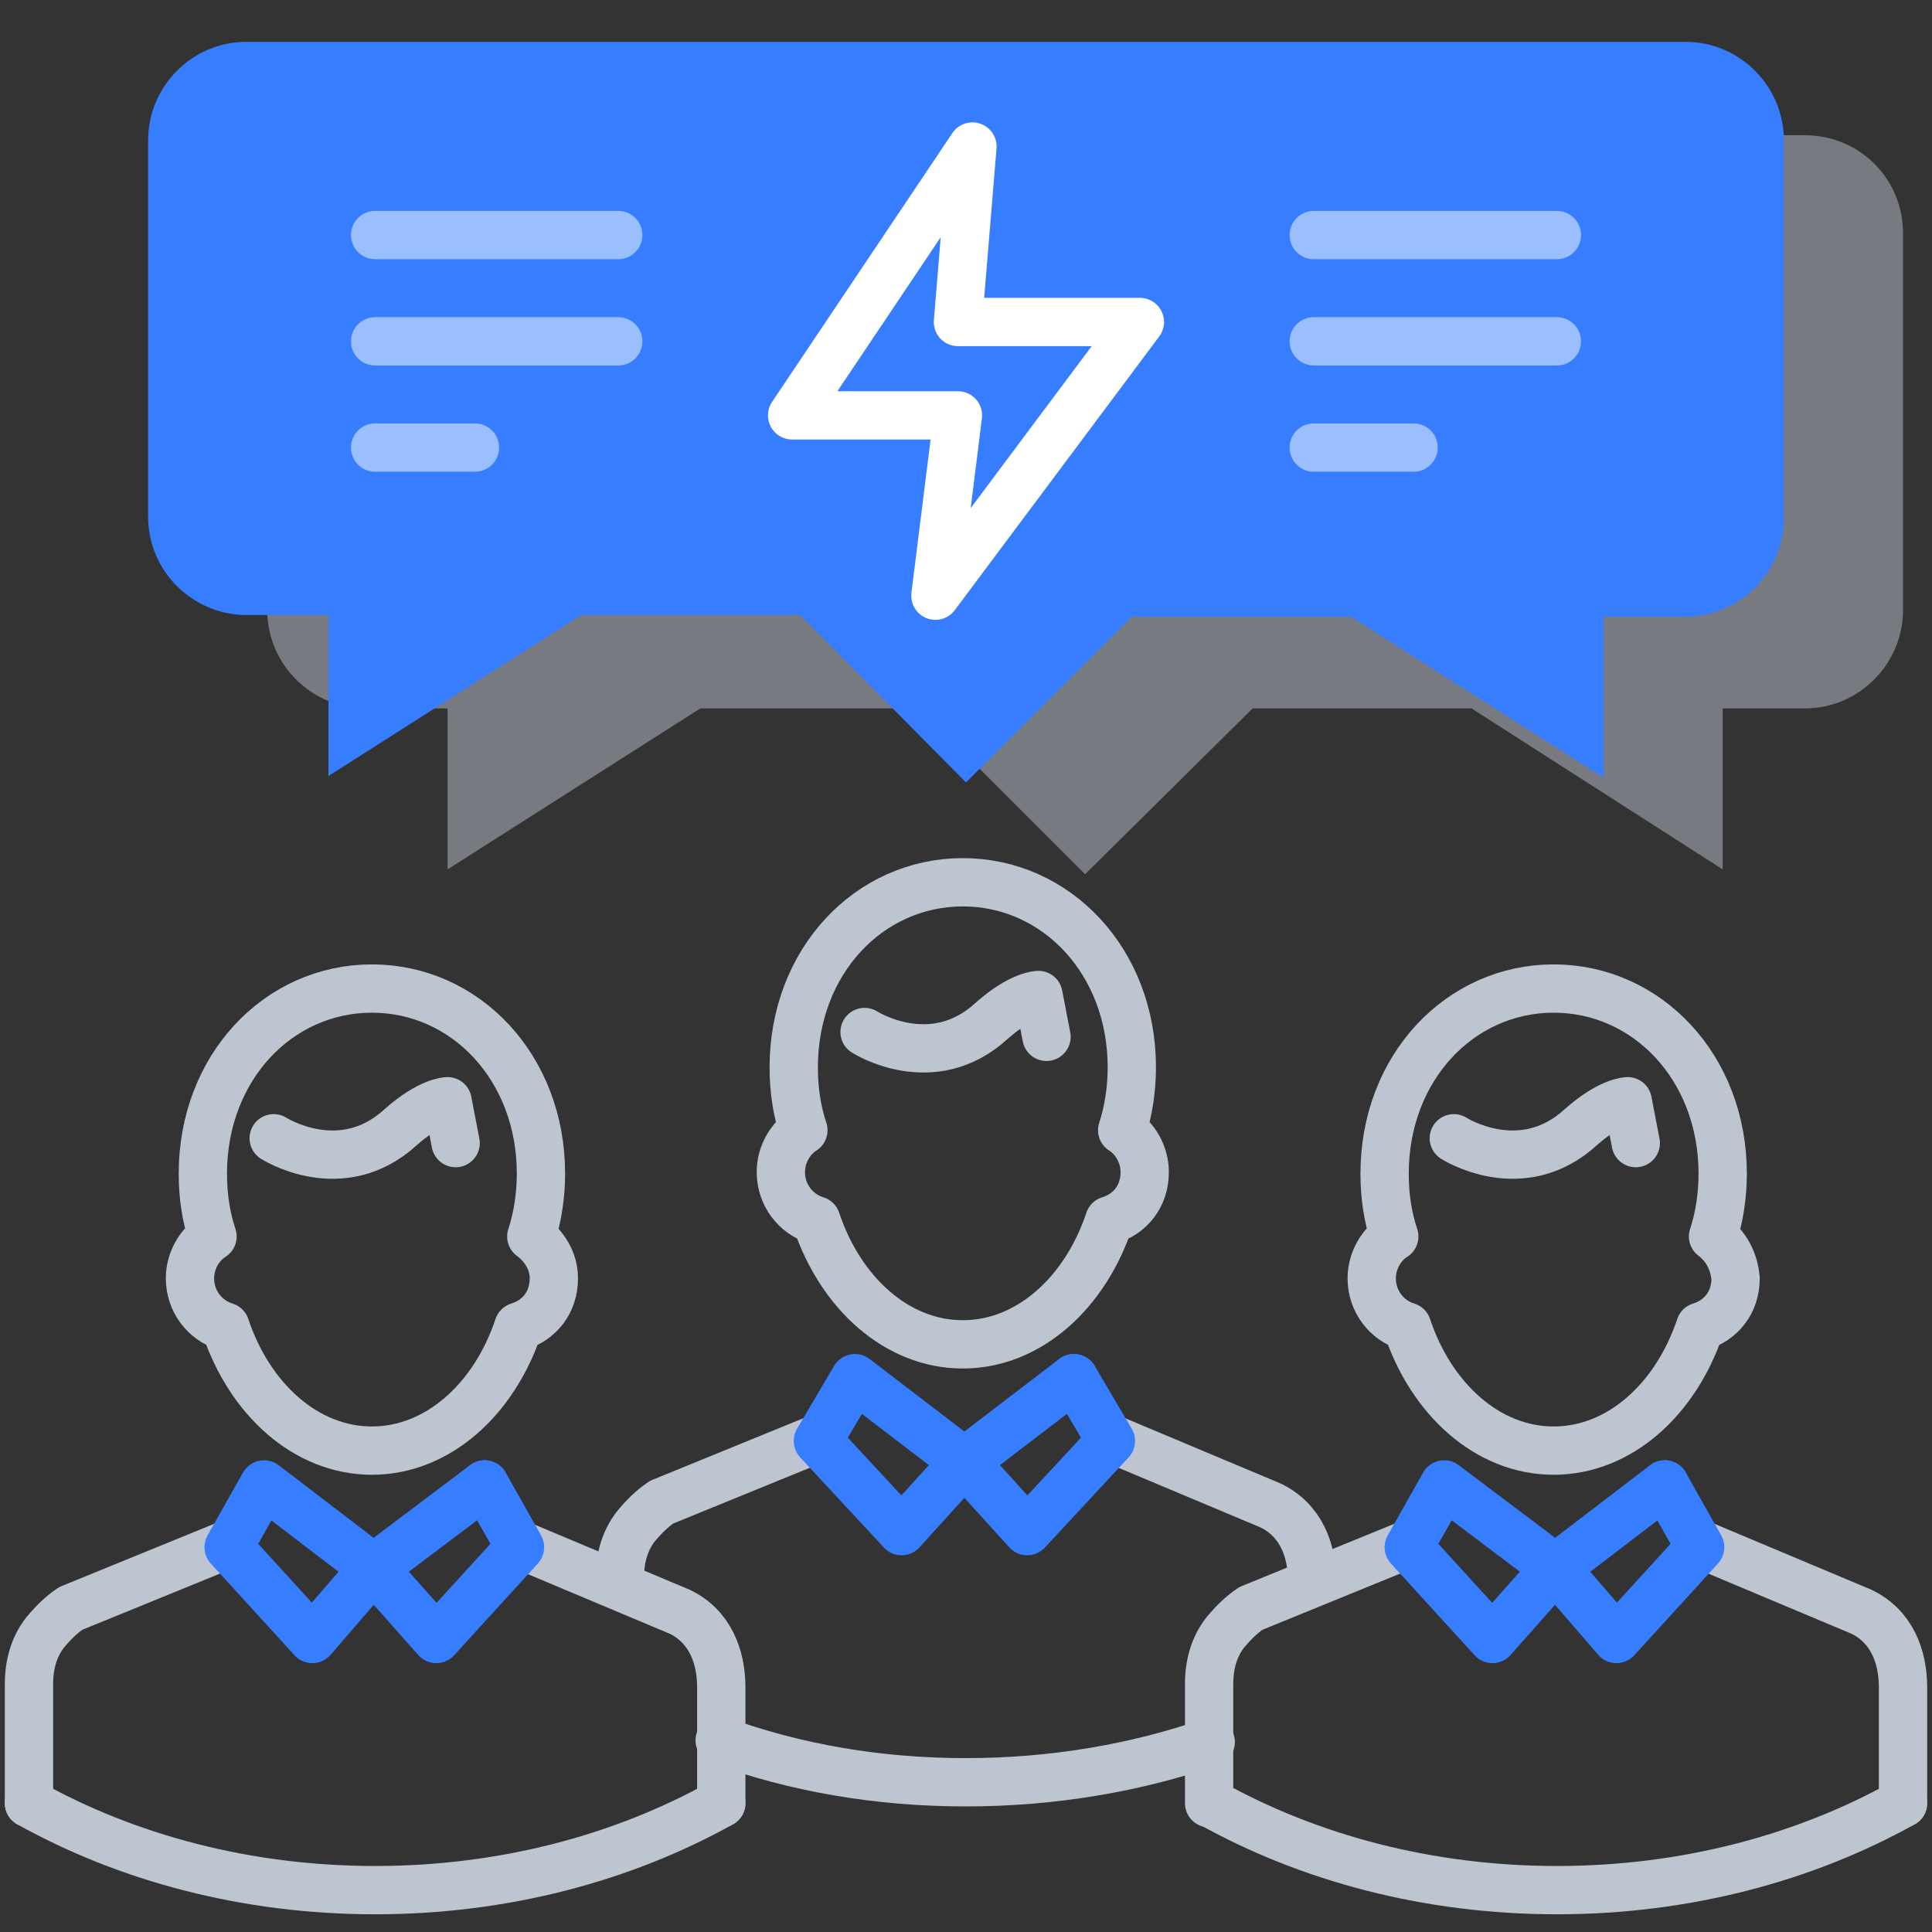
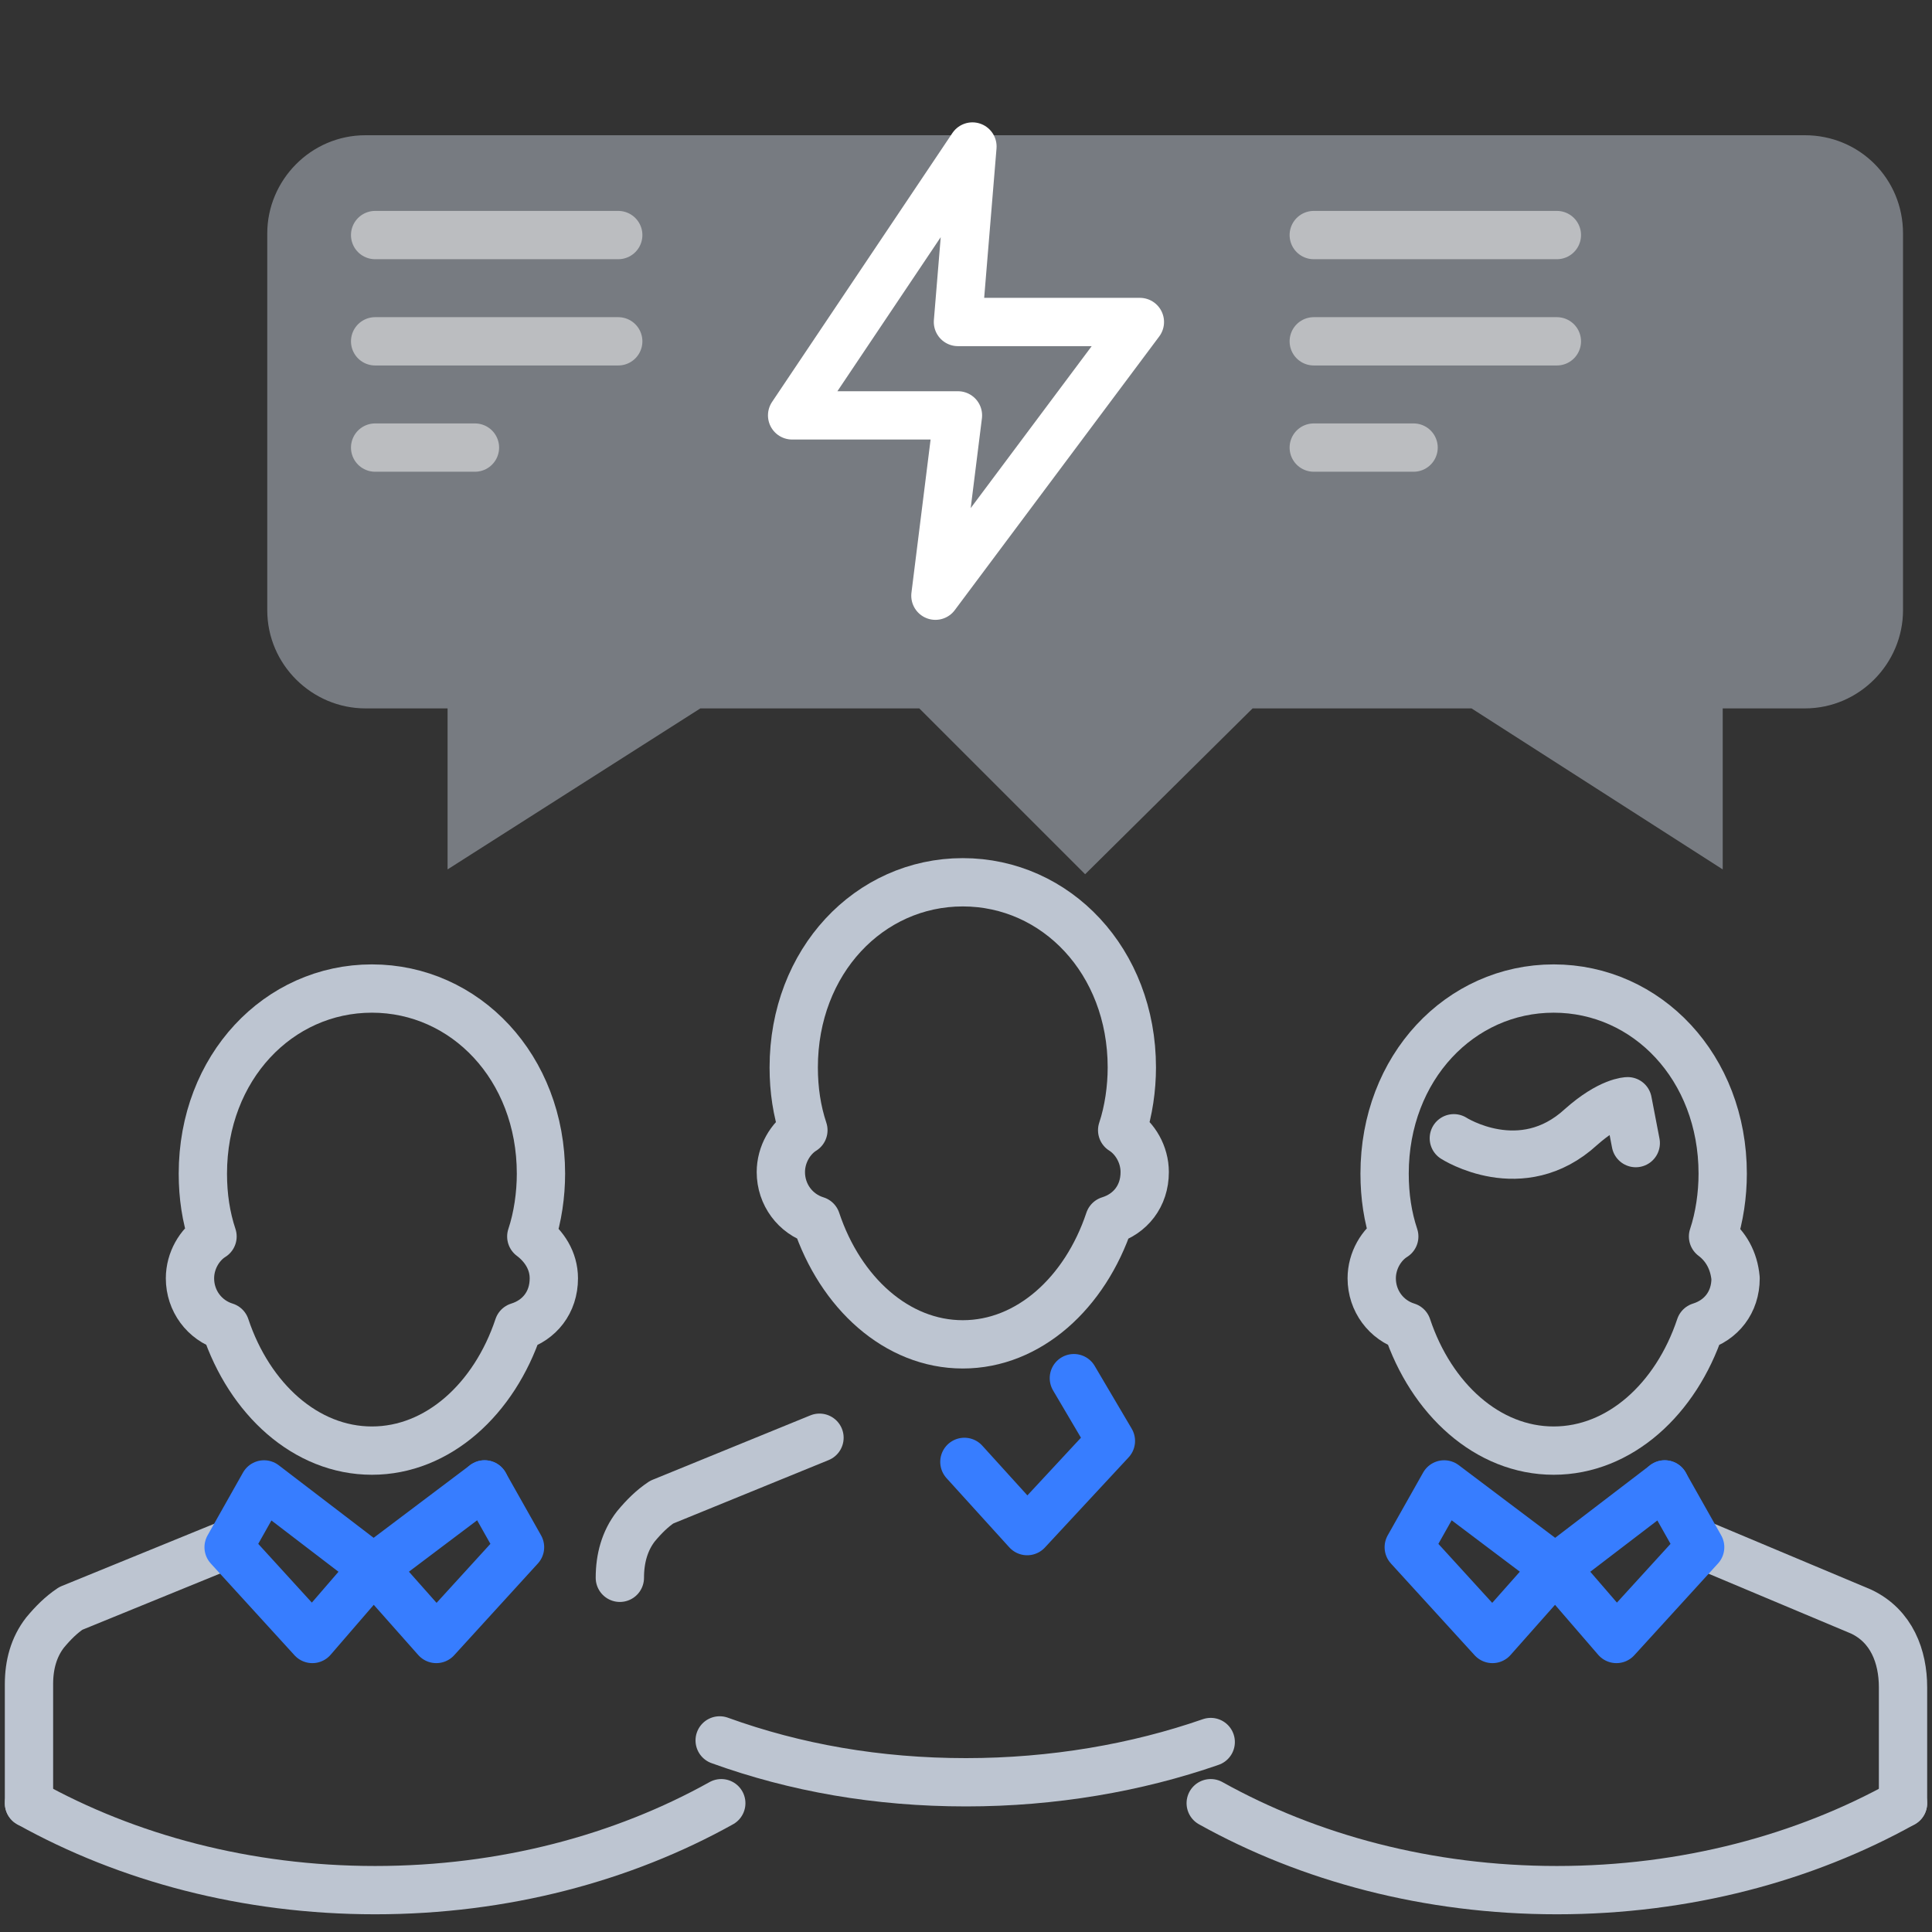
<svg xmlns="http://www.w3.org/2000/svg" xml:space="preserve" class="injected-svg js-svg-injector" data-parent="#icon7" style="enable-background:new 0 0 120 120" viewBox="0 0 120 120">
  <rect x="0" y="0" width="120" height="120" fill="#333333" stroke="none" />
  <style>.icon-7-0{fill:none;stroke:#fff}.icon-7-3{fill:none;stroke:#bdc5d1}.icon-7-4{fill:none;stroke:#377dff}</style>
  <path d="M112.1 8.4H22.7c-3.4 0-6.1 2.8-6.1 6.1v23.4c0 3.4 2.8 6.1 6.1 6.1h5.1v10l15.7-10h13.6l10.3 10.3L77.8 44h13.6L107 54V44h5.1c3.4 0 6.1-2.8 6.1-6.1V14.5c0-3.4-2.7-6.1-6.1-6.1z" class="fill-gray-400" opacity=".5" style="fill:#bdc5d1" />
-   <path d="M104.7 2.6H15.3c-3.4 0-6.1 2.8-6.1 6.1v23.4c0 3.4 2.8 6.1 6.1 6.1h5.1v10l15.7-10h13.6L60 48.6l10.3-10.3h13.6l15.7 10v-10h5.1c3.4 0 6.1-2.8 6.1-6.1V8.7c0-3.3-2.7-6.1-6.1-6.1z" class="fill-primary" style="fill:#377dff" />
  <path stroke-linecap="round" stroke-linejoin="round" stroke-miterlimit="10" stroke-width="3" d="M106.4 76.8c.4-1.2.6-2.6.6-3.9 0-6.6-4.7-11.5-10.5-11.5S86 66.3 86 72.9c0 1.4.2 2.7.6 3.9-.8.5-1.4 1.5-1.4 2.6 0 1.4.9 2.6 2.2 3 1.5 4.5 5 7.7 9.1 7.7s7.6-3.2 9.1-7.7c1.3-.4 2.2-1.5 2.2-3-.1-1.1-.6-2-1.4-2.6z" class="icon-7-3 fill-none stroke-gray-400" />
  <path stroke-linecap="round" stroke-linejoin="round" stroke-miterlimit="10" stroke-width="3" d="m101.6 71-.5-2.6s-1.1 0-2.9 1.6c-3.7 3.4-7.9.7-7.9.7M105.6 95.9l10 4.2c1.9.9 2.6 2.8 2.6 4.7v7.2" class="icon-7-3 fill-none stroke-gray-400" />
  <path stroke-linecap="round" stroke-linejoin="round" stroke-miterlimit="10" stroke-width="3" d="m96.6 97.4 3.8 4.4 5.2-5.7-2.2-3.9" class="icon-7-4 fill-none stroke-primary" />
-   <path stroke-linecap="round" stroke-linejoin="round" stroke-miterlimit="10" stroke-width="3" d="m87.5 95.9-9.8 4c-.6.4-1.1.9-1.6 1.5-.7.9-1 2-1 3.2v7.4" class="icon-7-3 fill-none stroke-gray-400" />
  <path stroke-linecap="round" stroke-linejoin="round" stroke-miterlimit="10" stroke-width="3" d="m96.6 97.4-3.9 4.4-5.2-5.7 2.2-3.9M103.4 92.2l-6.8 5.2M89.7 92.2l6.9 5.2" class="icon-7-4 fill-none stroke-primary" />
  <path stroke-linecap="round" stroke-linejoin="round" stroke-miterlimit="10" stroke-width="3" d="M118.2 112c-6.1 3.4-13.5 5.4-21.5 5.4s-15.4-2-21.5-5.4M69.7 70.2c.4-1.2.6-2.6.6-3.9 0-6.6-4.7-11.5-10.5-11.5s-10.5 4.9-10.5 11.5c0 1.4.2 2.7.6 3.9-.8.5-1.4 1.5-1.4 2.6 0 1.4.9 2.6 2.2 3 1.5 4.5 5 7.7 9.1 7.7s7.6-3.2 9.1-7.7c1.3-.4 2.2-1.5 2.2-3 0-1.1-.6-2.1-1.4-2.6z" class="icon-7-3 fill-none stroke-gray-400" />
-   <path stroke-linecap="round" stroke-linejoin="round" stroke-miterlimit="10" stroke-width="3" d="m65 64.4-.5-2.6s-1.1 0-2.9 1.6c-3.7 3.4-7.9.7-7.9.7M68.9 89.3l10 4.2c1.9.9 2.6 2.8 2.6 4.7" class="icon-7-3 fill-none stroke-gray-400" />
  <path stroke-linecap="round" stroke-linejoin="round" stroke-miterlimit="10" stroke-width="3" d="m59.9 90.8 3.9 4.3 5.2-5.6-2.3-3.9" class="icon-7-4 fill-none stroke-primary" />
  <path stroke-linecap="round" stroke-linejoin="round" stroke-miterlimit="10" stroke-width="3" d="m50.9 89.3-9.8 4c-.6.4-1.1.9-1.6 1.5-.7.9-1 2-1 3.2" class="icon-7-3 fill-none stroke-gray-400" />
-   <path stroke-linecap="round" stroke-linejoin="round" stroke-miterlimit="10" stroke-width="3" d="M59.9 90.8 56 95.1l-5.2-5.6 2.3-3.9M66.7 85.6l-6.8 5.2M53.1 85.6l6.8 5.2" class="icon-7-4 fill-none stroke-primary" />
  <path stroke-linecap="round" stroke-linejoin="round" stroke-miterlimit="10" stroke-width="3" d="M75.2 108.2c-4.6 1.6-9.8 2.5-15.2 2.5-5.5 0-10.6-.9-15.3-2.6M33 76.8c.4-1.2.6-2.6.6-3.9 0-6.6-4.7-11.5-10.5-11.5s-10.5 4.9-10.5 11.5c0 1.4.2 2.7.6 3.9-.8.5-1.4 1.5-1.4 2.6 0 1.4.9 2.6 2.2 3 1.5 4.5 5 7.7 9.1 7.7s7.6-3.2 9.1-7.7c1.3-.4 2.2-1.5 2.2-3 0-1.1-.6-2-1.4-2.6z" class="icon-7-3 fill-none stroke-gray-400" />
-   <path stroke-linecap="round" stroke-linejoin="round" stroke-miterlimit="10" stroke-width="3" d="m28.3 71-.5-2.6s-1.1 0-2.9 1.6c-3.7 3.4-7.9.7-7.9.7M32.2 95.9l10 4.2c1.9.9 2.6 2.8 2.6 4.7v7.2" class="icon-7-3 fill-none stroke-gray-400" />
  <path stroke-linecap="round" stroke-linejoin="round" stroke-miterlimit="10" stroke-width="3" d="m23.2 97.4 3.9 4.4 5.2-5.7-2.2-3.9" class="icon-7-4 fill-none stroke-primary" />
  <path stroke-linecap="round" stroke-linejoin="round" stroke-miterlimit="10" stroke-width="3" d="m14.2 95.9-9.8 4c-.6.4-1.1.9-1.6 1.5-.7.9-1 2-1 3.2v7.4" class="icon-7-3 fill-none stroke-gray-400" />
  <path stroke-linecap="round" stroke-linejoin="round" stroke-miterlimit="10" stroke-width="3" d="m23.2 97.4-3.8 4.4-5.2-5.7 2.2-3.9M30.1 92.2l-6.9 5.2M16.4 92.2l6.8 5.2" class="icon-7-4 fill-none stroke-primary" />
  <path stroke-linecap="round" stroke-linejoin="round" stroke-miterlimit="10" stroke-width="3" d="M44.8 112c-6.1 3.4-13.5 5.4-21.5 5.4s-15.4-2-21.5-5.4" class="icon-7-3 fill-none stroke-gray-400" />
  <path stroke-linecap="round" stroke-linejoin="round" stroke-miterlimit="10" stroke-width="3" d="M60.4 9.1 49.2 25.8h10.3L58.1 37l12.7-17H59.5z" class="icon-7-0 fill-none stroke-white" />
  <g opacity=".5">
    <path stroke-linecap="round" stroke-linejoin="round" stroke-miterlimit="10" stroke-width="3" d="M81.6 14.6h15.1M81.6 21.2h15.1M81.6 27.8h6.2M23.3 14.6h15.1M23.3 21.2h15.1M23.3 27.8h6.2" class="icon-7-0 fill-none stroke-white" />
  </g>
</svg>